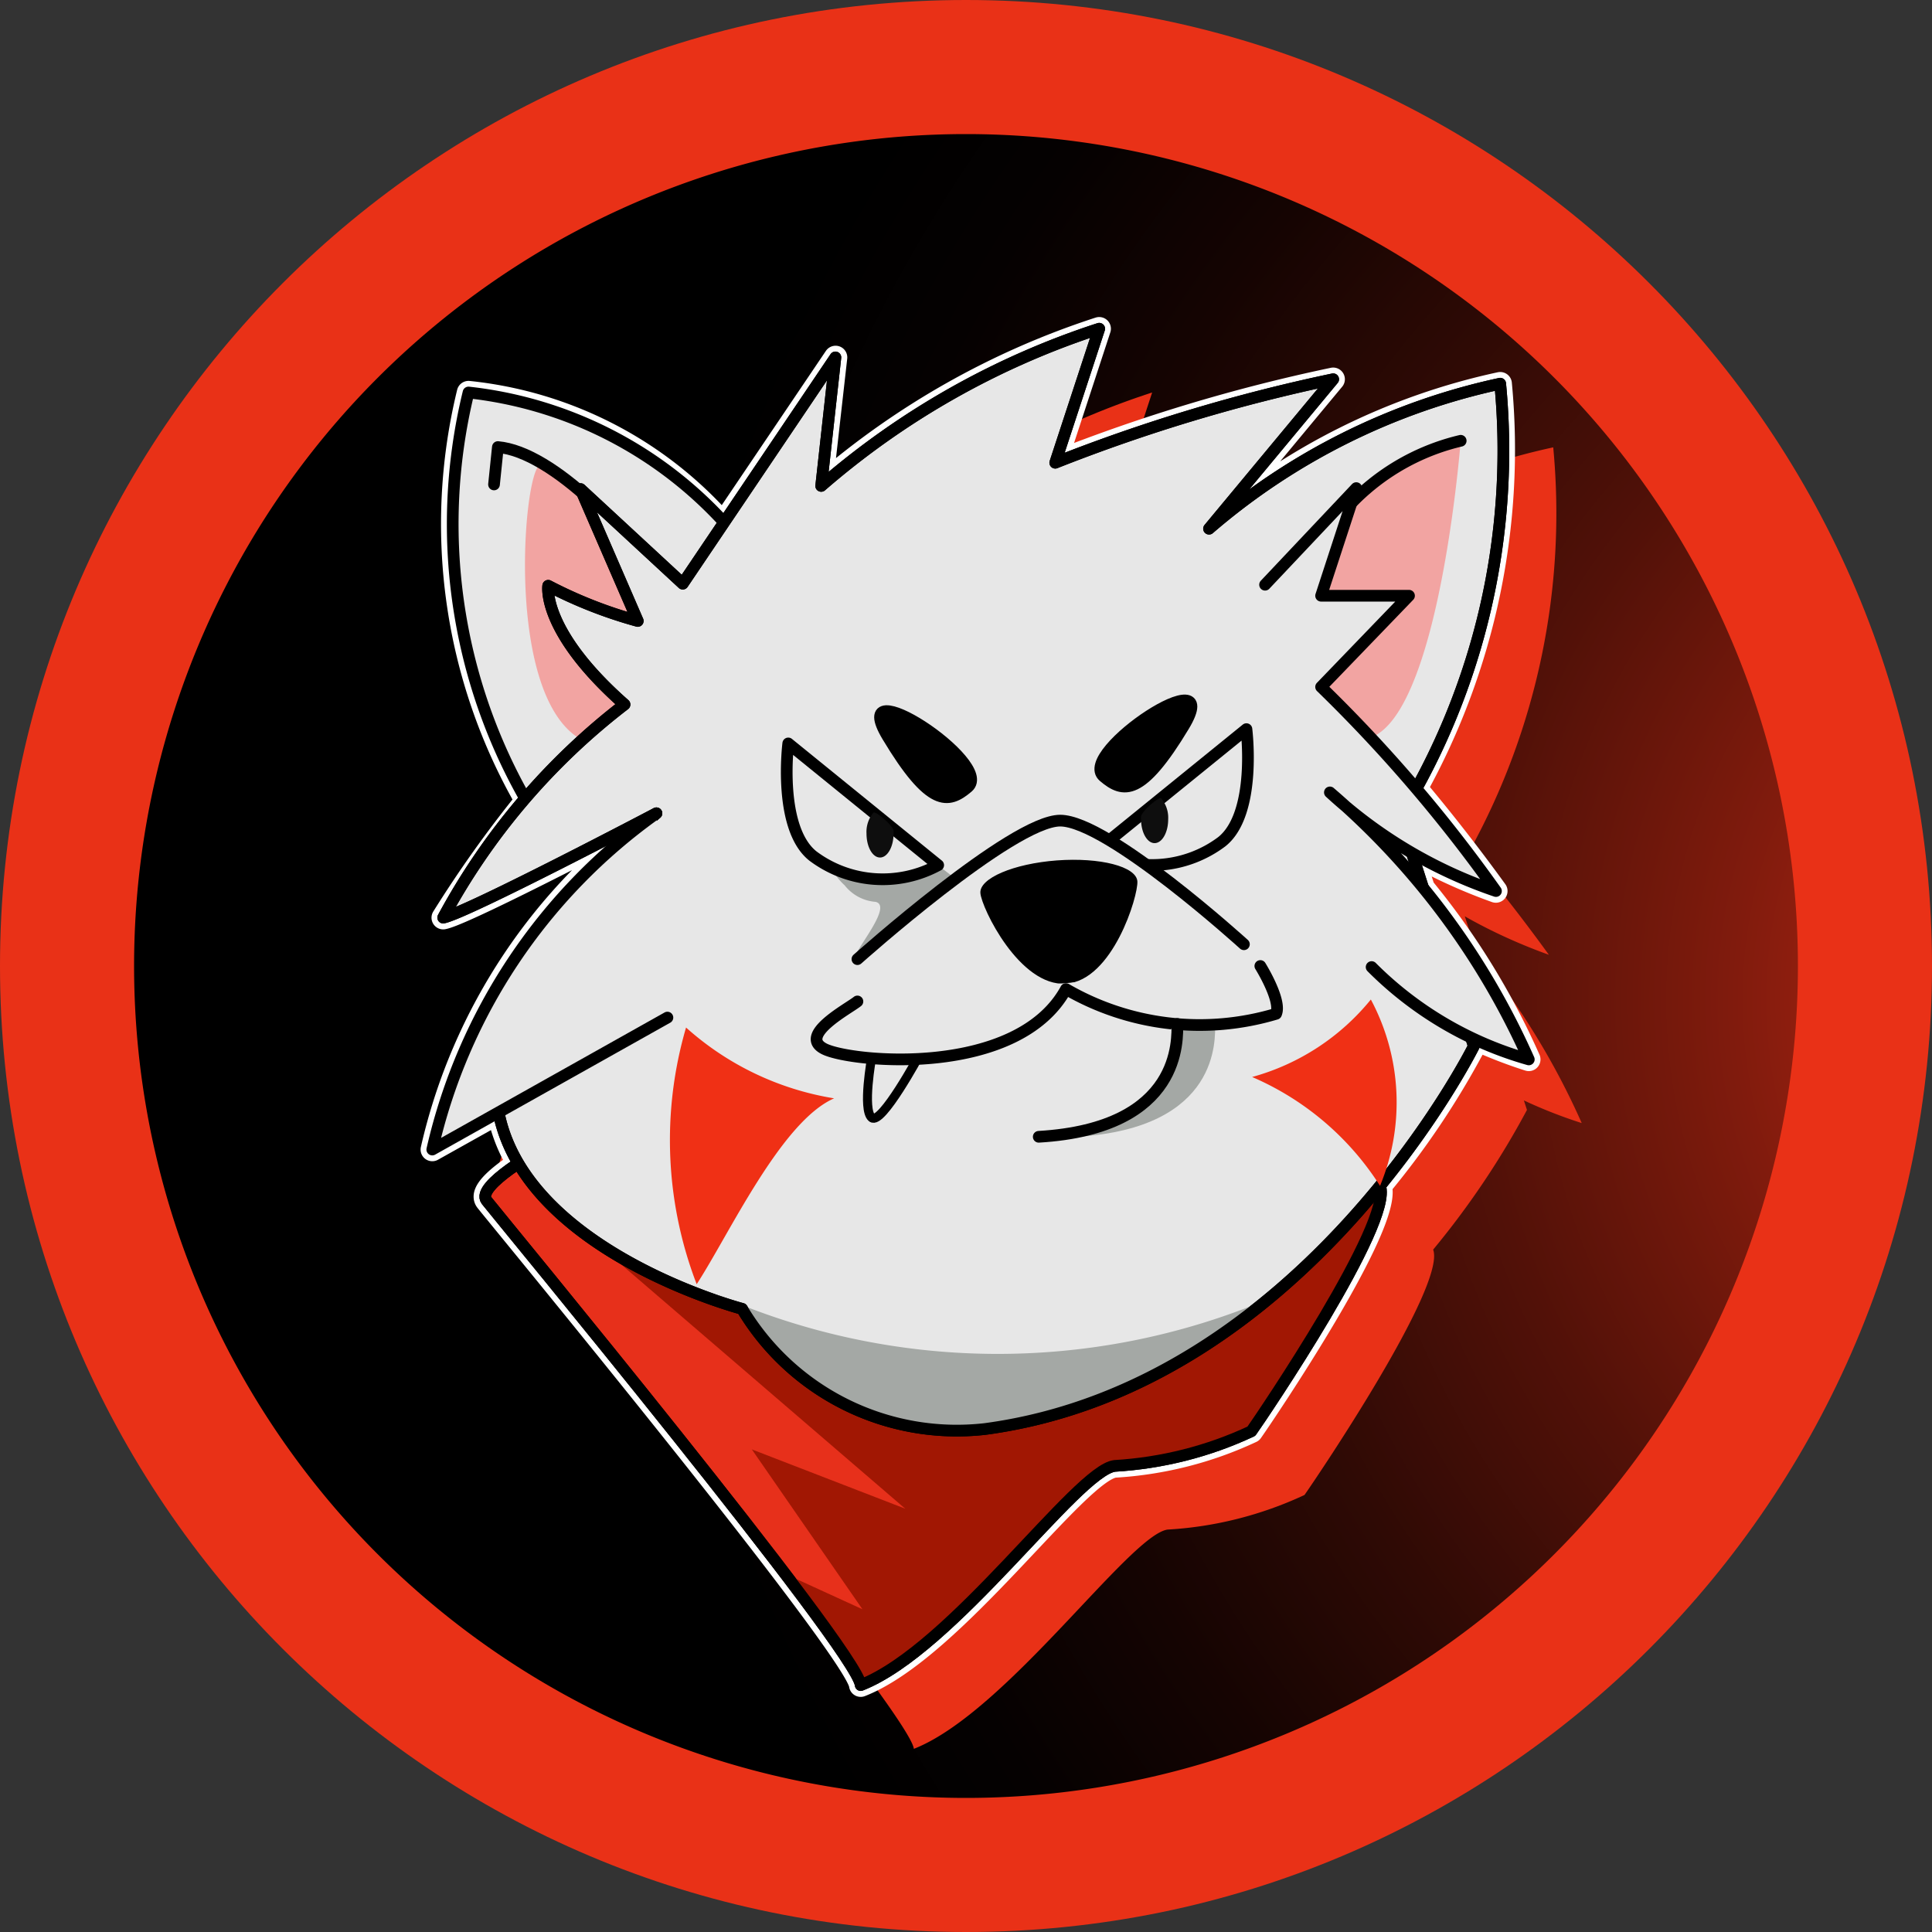
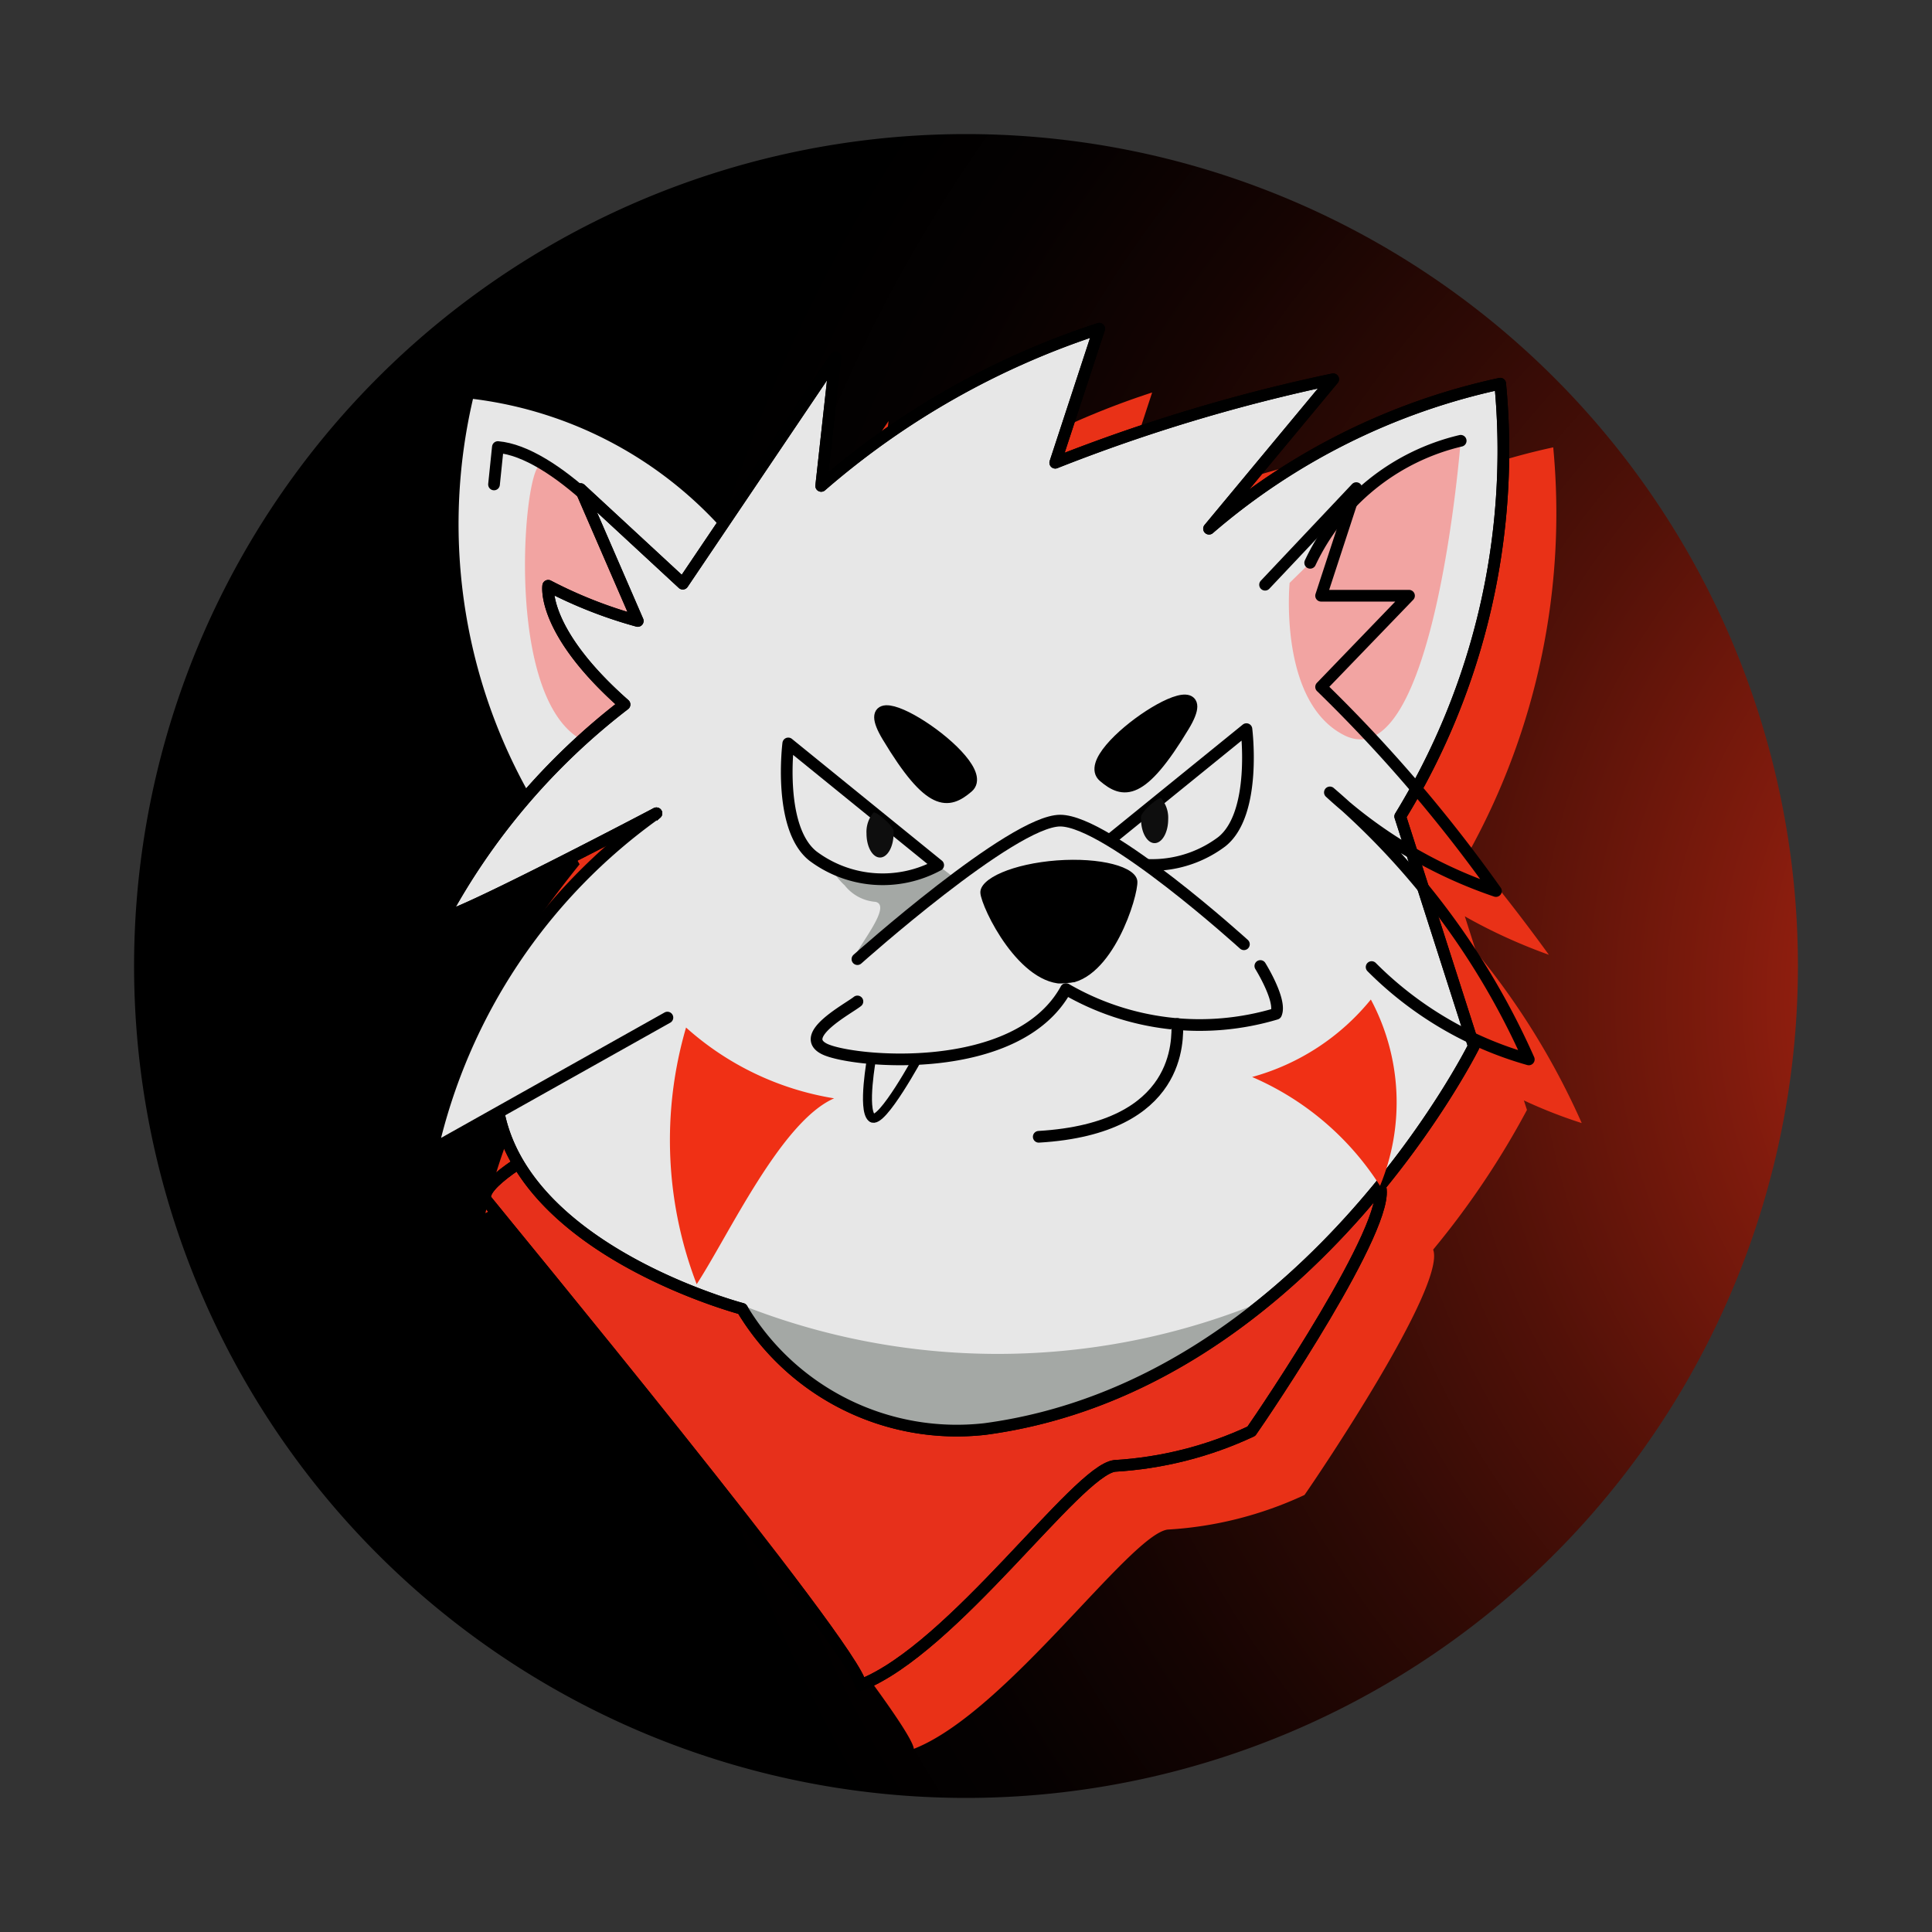
<svg xmlns="http://www.w3.org/2000/svg" width="20" height="20" fill="none">
  <rect width="100%" height="100%" fill="#333333" stroke="none" />
-   <path fill="#E93117" d="M10 20c5.523 0 10-4.477 10-10S15.523 0 10 0 0 4.477 0 10s4.477 10 10 10z" />
  <path fill="url(#a)" d="M10 18.612a8.612 8.612 0 100-17.224 8.612 8.612 0 000 17.224z" />
  <path fill="#E93117" d="M15.774 11.391c.195.091.396.17.6.235a7.71 7.71 0 00-1.092-1.771l-.118-.369c.278.158.57.29.87.398-.268-.37-.545-.725-.828-1.063a7.244 7.244 0 00.873-4.19 6.809 6.809 0 00-3.014 1.502l1.285-1.547c-.982.206-1.944.495-2.877.864l.454-1.387A8.302 8.302 0 009.05 5.689l.148-1.33-1.164 1.724A4.07 4.07 0 005.4 4.723 5.743 5.743 0 006 8.947c-.311.386-.6.79-.862 1.212.239-.045 2.207-1.08 2.207-1.08a5.875 5.875 0 00-2.32 3.48l.69-.387c.001.012 0 .023.003.034.039.175.106.343.198.497-.185.122-.4.293-.329.385.12.154 3.84 4.658 3.873 5.016.956-.375 2.235-2.218 2.628-2.27.49-.028.97-.15 1.416-.358.12-.17 1.47-2.164 1.332-2.54.371-.448.697-.933.971-1.446l-.032-.099z" />
-   <path fill="#000" stroke="#fff" stroke-linecap="round" stroke-linejoin="round" stroke-width=".242" d="M15.226 10.732c.194.09.395.17.6.235a7.714 7.714 0 00-1.093-1.772l-.118-.368c.278.157.57.29.87.397-.268-.37-.544-.724-.828-1.062a7.245 7.245 0 00.873-4.19 6.81 6.81 0 00-3.014 1.501l1.285-1.547c-.982.206-1.944.495-2.877.865l.455-1.388A8.301 8.301 0 008.5 5.029L8.65 3.7 7.486 5.424a4.07 4.07 0 00-2.636-1.36 5.743 5.743 0 00.601 4.224c-.312.386-.6.791-.863 1.212.24-.045 2.207-1.08 2.207-1.08a5.875 5.875 0 00-2.32 3.48l.69-.386c.001.01.001.023.003.034.039.175.106.342.198.496-.185.123-.4.293-.328.385.12.154 3.838 4.658 3.872 5.016.956-.375 2.236-2.218 2.628-2.269.49-.029.97-.15 1.416-.359.12-.17 1.47-2.163 1.332-2.54h0c.372-.448.697-.932.971-1.446l-.031-.098z" />
  <path fill="#E7301B" stroke="#000" stroke-linecap="round" stroke-linejoin="round" stroke-width=".121" d="M5.6 11.9s-.682.375-.563.528c.12.154 3.84 4.658 3.873 5.016.956-.375 2.235-2.218 2.628-2.269.49-.029.97-.15 1.416-.359.12-.17 1.47-2.163 1.332-2.54-.138-.377-1.315-.564-1.315-.564l-7.37.187z" />
-   <path fill="#A11703" d="M9.371 15.618l-1.588-.614 1.145 1.655-.8-.366c.302.353.565.74.782 1.151.956-.375 2.235-2.218 2.628-2.27.49-.028.97-.15 1.416-.358.12-.17 1.47-2.164 1.332-2.54-.138-.377-1.315-.565-1.315-.565l-2.218.057-4.656 1.035 3.274 2.815z" />
  <path stroke="#000" stroke-linecap="round" stroke-linejoin="round" stroke-width=".121" d="M5.6 11.9s-.682.375-.563.528c.12.154 3.84 4.658 3.873 5.016.956-.375 2.235-2.218 2.628-2.269.49-.029.97-.15 1.416-.359.12-.17 1.47-2.163 1.332-2.54-.138-.377-1.315-.564-1.315-.564l-7.37.187z" />
  <path fill="#E7E7E7" stroke="#000" stroke-linecap="round" stroke-linejoin="round" stroke-width=".121" d="M7.91 5.94a4.21 4.21 0 00-3.06-1.877 5.756 5.756 0 00.74 4.458L7.91 5.94z" />
  <path fill="#F2A4A2" d="M6.901 6.385a2.309 2.309 0 00-1.277-1.547c-.19-.326-.517 2.88.676 2.892.762.008.768-1.098.768-1.098L6.9 6.385z" />
  <path stroke="#000" stroke-linecap="round" stroke-linejoin="round" stroke-width=".121" d="M5.114 5.015l.04-.387c.566.049 1.384.891 1.902 1.664" />
  <path fill="#E7E7E7" stroke="#000" stroke-linecap="round" stroke-linejoin="round" stroke-width=".121" d="M6.795 8.419s-1.968 1.035-2.207 1.08a6.924 6.924 0 011.877-2.206c-.864-.762-.79-1.229-.79-1.229.295.154.606.276.927.364L6.01 5.063l1.058.979L8.648 3.7l-.147 1.33a8.301 8.301 0 012.878-1.627l-.455 1.387a17.704 17.704 0 012.877-.864l-1.285 1.547a6.81 6.81 0 013.014-1.501 7.253 7.253 0 01-1.035 4.48l.762 2.378s-1.75 3.519-5.06 3.963a2.59 2.59 0 01-2.515-1.244s-2.206-.58-2.514-2.002c-.307-1.422 1.627-3.128 1.627-3.128z" />
  <path fill="#A4A8A5" d="M7.421 13.402a.264.264 0 01-.059.044c.193.069.32.103.32.103a2.59 2.59 0 002.514 1.244 5.825 5.825 0 002.929-1.343 7.196 7.196 0 01-5.704-.048z" />
  <path stroke="#000" stroke-linecap="round" stroke-linejoin="round" stroke-width=".121" d="M6.795 8.419s-1.968 1.035-2.207 1.08a6.924 6.924 0 011.877-2.206c-.864-.762-.79-1.229-.79-1.229.295.154.606.276.927.364L6.01 5.063l1.058.979L8.648 3.7l-.147 1.33a8.301 8.301 0 012.878-1.627l-.455 1.387a17.704 17.704 0 012.877-.864l-1.285 1.547a6.81 6.81 0 013.014-1.501 7.253 7.253 0 01-1.035 4.48l.762 2.378s-1.75 3.519-5.06 3.963a2.59 2.59 0 01-2.515-1.244s-2.206-.58-2.514-2.002c-.307-1.422 1.627-3.128 1.627-3.128z" />
  <path fill="#F2A4A2" d="M13.562 5.826a2.309 2.309 0 011.559-1.263s-.272 3.531-1.212 3.045c-.676-.35-.559-1.574-.559-1.574l.212-.208z" />
  <path stroke="#000" stroke-linecap="round" stroke-linejoin="round" stroke-width=".121" d="M13.563 5.826a2.309 2.309 0 011.558-1.263" />
-   <path fill="#E7E7E7" d="M13.096 6.053l.944-1-.364 1.114h.91l-.91.944a15.255 15.255 0 011.81 2.113 4.82 4.82 0 01-1.719-1.021 7.814 7.814 0 012.059 2.764 3.726 3.726 0 01-1.627-.956" />
  <path stroke="#000" stroke-linecap="round" stroke-linejoin="round" stroke-width=".121" d="M13.096 6.053l.944-1-.364 1.114h.91l-.91.944a15.255 15.255 0 011.81 2.113 4.82 4.82 0 01-1.719-1.021 7.814 7.814 0 012.059 2.764 3.726 3.726 0 01-1.627-.956" />
  <path fill="#E7E7E7" d="M6.909 10.534L4.475 11.9a5.875 5.875 0 012.32-3.48" />
  <path stroke="#000" stroke-linecap="round" stroke-linejoin="round" stroke-width=".121" d="M6.909 10.534L4.475 11.9a5.875 5.875 0 012.32-3.48" />
  <path fill="#000" stroke="#000" stroke-linecap="round" stroke-linejoin="round" stroke-width=".121" d="M11.425 8.038c.203.173.388.21.83-.525.44-.735-1.114.283-.83.525zm-1.406.11c-.204.174-.389.21-.83-.525-.44-.734 1.113.284.83.525z" />
  <path fill="#A4A8A5" d="M8.478 8.01l1.652 1.27s-1.059.594-1.254.649c-.153.043.397-.545.188-.593a.451.451 0 01-.32-.171c-.393-.357-.266-1.156-.266-1.156z" />
  <path fill="#E7E7E7" stroke="#000" stroke-linecap="round" stroke-linejoin="round" stroke-width=".121" d="M8.16 7.696l1.552 1.26a1.203 1.203 0 01-1.296-.094c-.367-.29-.256-1.166-.256-1.166z" />
  <path fill="#0E0E0E" d="M9.25 8.63c0 .136-.063.247-.14.247-.078 0-.14-.111-.14-.248a.31.31 0 01.072-.217c.02-.02.188.122.207.181a.12.12 0 01.001.036z" />
  <path fill="#E7E7E7" stroke="#000" stroke-linecap="round" stroke-linejoin="round" stroke-width=".121" d="M12.903 7.548l-1.553 1.26a1.203 1.203 0 001.297-.094c.367-.29.256-1.166.256-1.166z" />
  <path fill="#0E0E0E" d="M11.812 8.48c0 .137.063.248.14.248.078 0 .141-.11.141-.247a.31.31 0 00-.073-.217c-.02-.02-.187.122-.206.18a.12.12 0 00-.002.037z" />
  <path fill="#E7E7E7" d="M8.876 9.929s1.604-1.434 2.099-1.434c.494 0 1.902 1.28 1.902 1.28" />
  <path stroke="#000" stroke-linecap="round" stroke-linejoin="round" stroke-width=".121" d="M8.876 9.929s1.604-1.434 2.099-1.434c.494 0 1.902 1.28 1.902 1.28" />
  <path fill="#000" d="M11.774 9.123c.01.152-.256 1.027-.738 1.06-.482.033-.876-.786-.887-.938-.012-.153.343-.304.791-.338.449-.033.822.063.834.216z" />
  <path fill="#E7E7E7" d="M9.024 10.946s-.099.54 0 .624c.099.085.497-.653.497-.653" />
  <path stroke="#000" stroke-linecap="round" stroke-linejoin="round" stroke-width=".093" d="M9.024 10.946s-.099.54 0 .624c.099.085.497-.653.497-.653" />
-   <path fill="#A4A8A5" d="M12.58 10.581l-.321-.015-1.114 1.202c1.492-.088 1.433-1.02 1.434-1.168" />
  <path fill="#E7E7E7" d="M8.876 10.367c-.094.076-.623.352-.341.492.281.139 1.996.301 2.5-.62a2.758 2.758 0 002.175.256c.06-.137-.163-.495-.163-.495" />
  <path stroke="#000" stroke-linecap="round" stroke-linejoin="round" stroke-width=".121" d="M8.876 10.367c-.094.076-.623.352-.341.492.281.139 1.996.301 2.5-.62a2.758 2.758 0 002.175.256c.06-.137-.163-.495-.163-.495" />
  <path fill="#E7E7E7" d="M12.188 10.6c-.002.148.058 1.08-1.435 1.168l1.435-1.168z" />
  <path stroke="#000" stroke-linecap="round" stroke-linejoin="round" stroke-width=".121" d="M12.188 10.6c-.002.148.058 1.08-1.435 1.168" />
  <path fill="#F03015" d="M12.962 11.149a2.404 2.404 0 001.229-.802 2.258 2.258 0 01.095 1.929c-.318-.5-.78-.893-1.324-1.127zm-4.327.221a3.018 3.018 0 01-1.533-.733 4.154 4.154 0 00.11 2.657c.334-.513.874-1.685 1.423-1.924z" />
  <defs>
    <radialGradient id="a" cx="0" cy="0" r="1" gradientTransform="translate(22.732 10.343) scale(16.133)" gradientUnits="userSpaceOnUse">
      <stop stop-color="#EC3118" />
      <stop offset=".14" stop-color="#B82613" />
      <stop offset=".306" stop-color="#801B0D" />
      <stop offset=".469" stop-color="#521108" />
      <stop offset=".623" stop-color="#2F0A05" />
      <stop offset=".767" stop-color="#150402" />
      <stop offset=".897" stop-color="#050101" />
      <stop offset="1" />
    </radialGradient>
  </defs>
</svg>